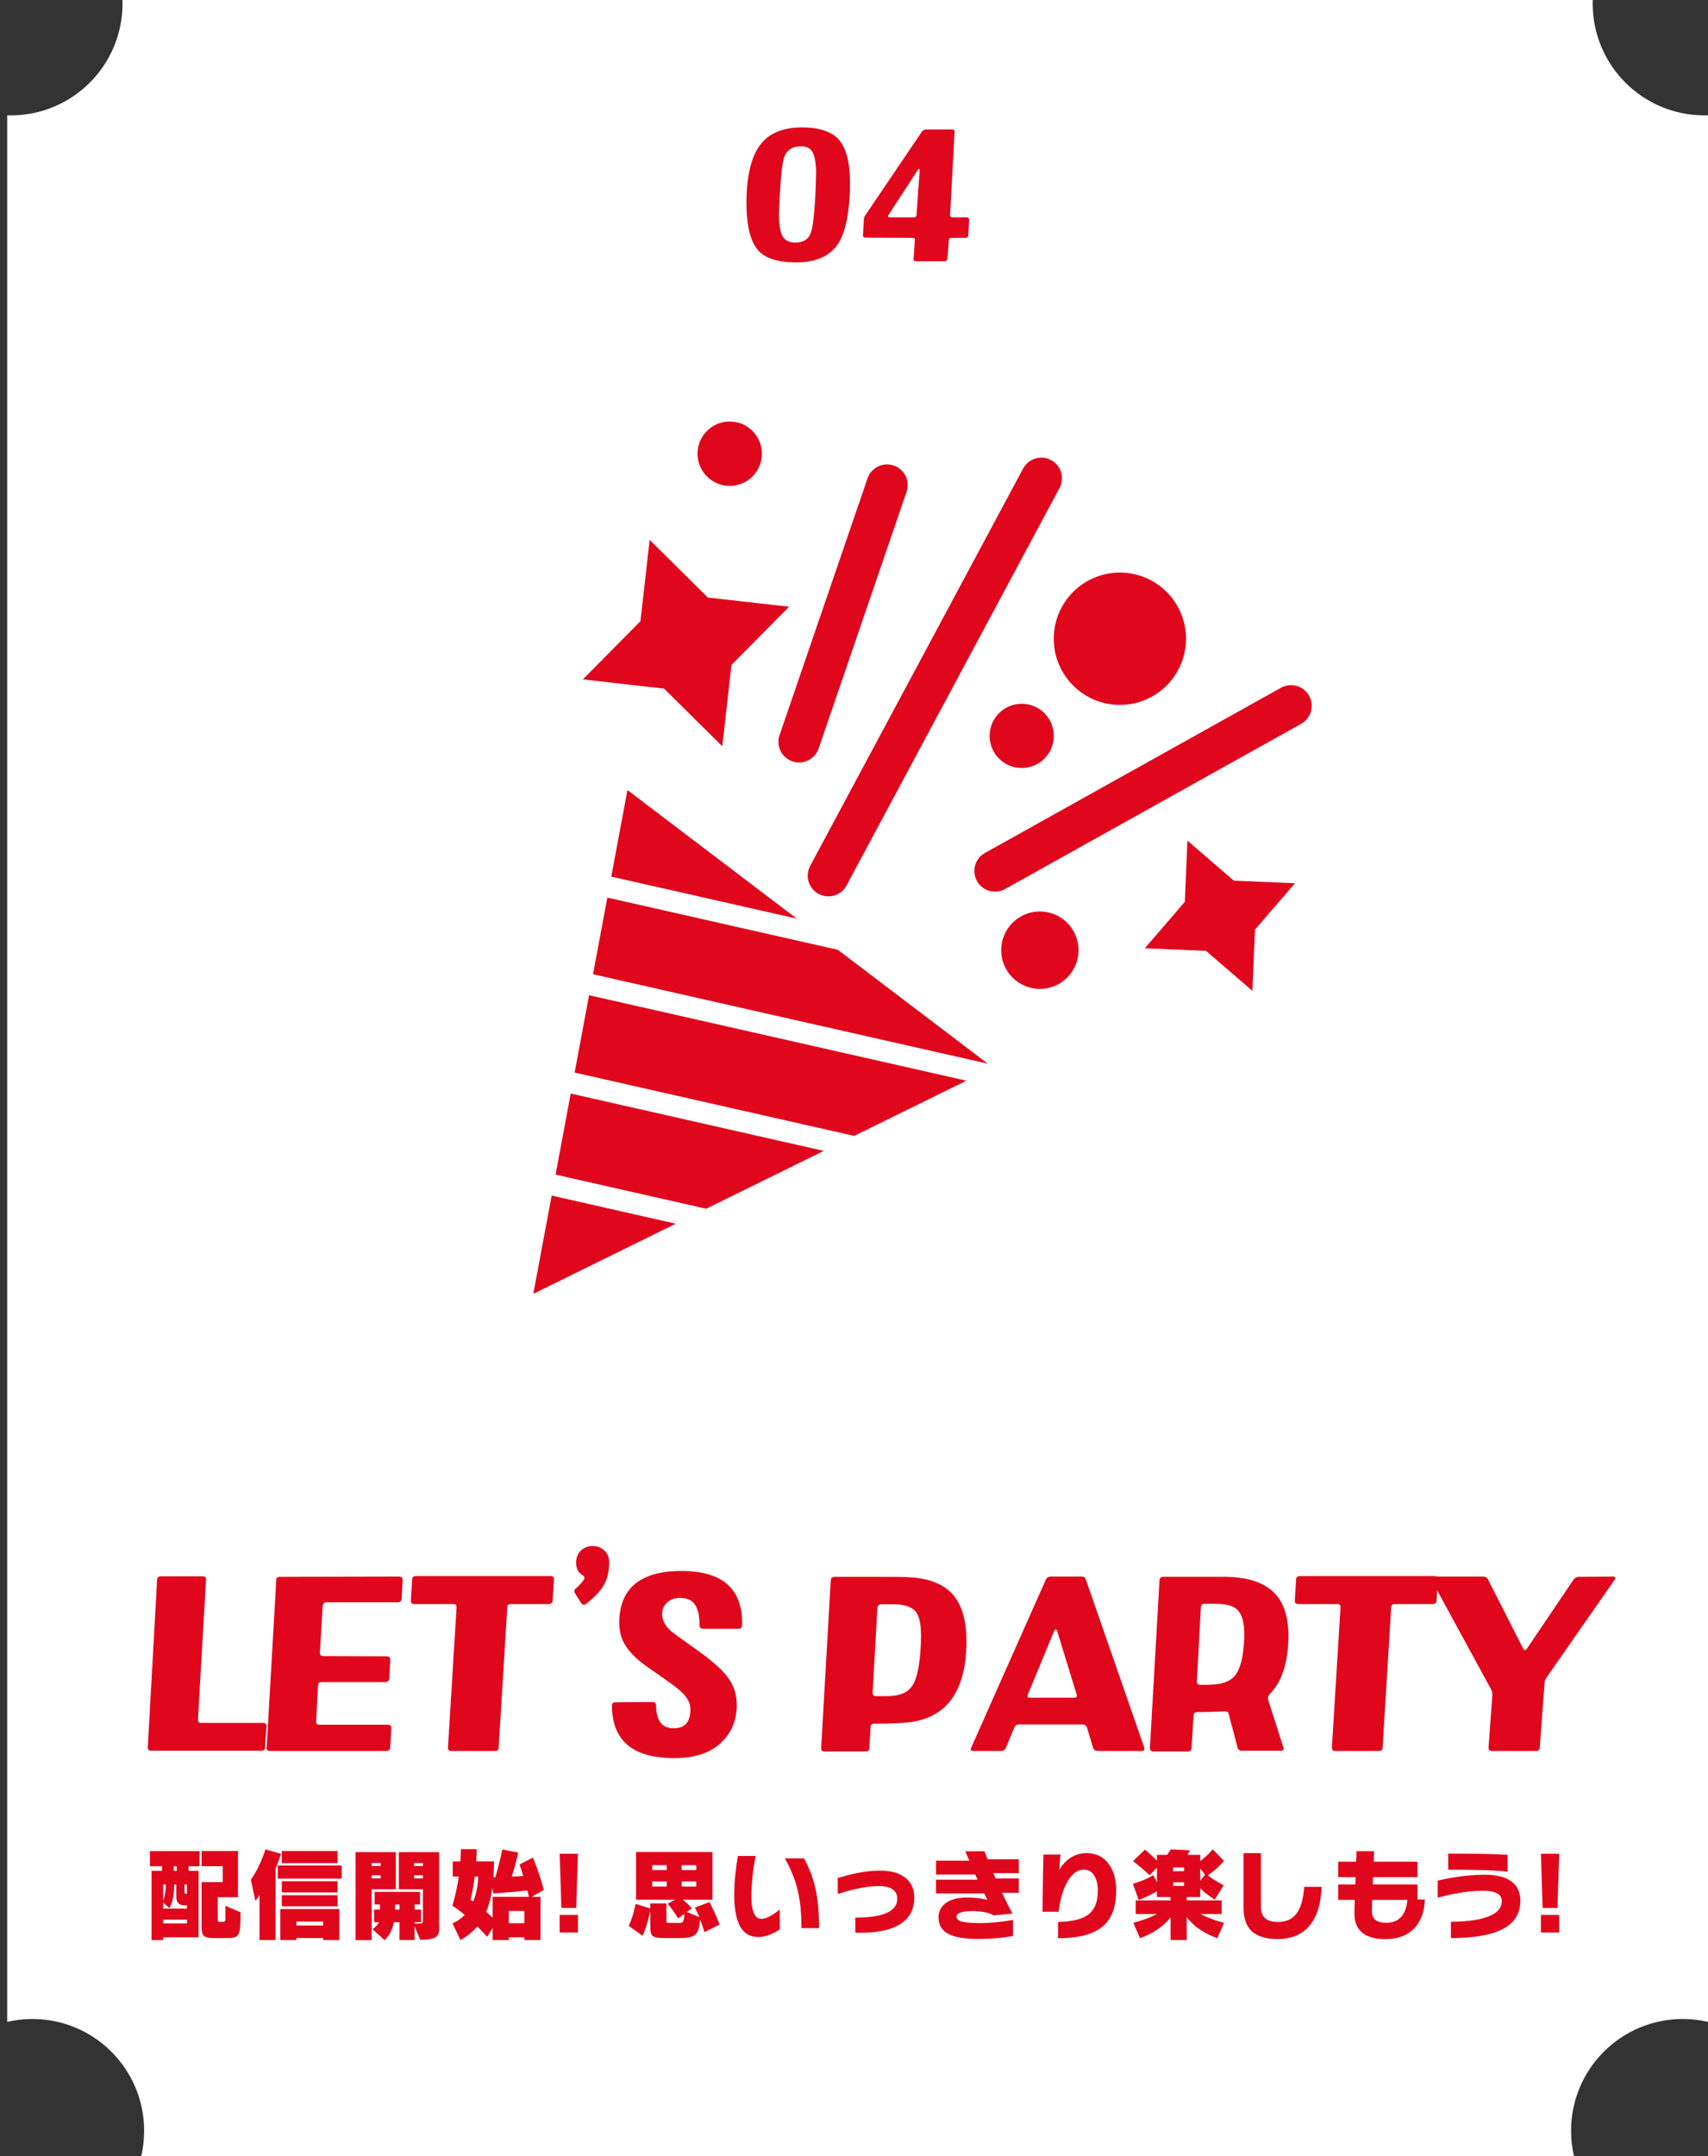
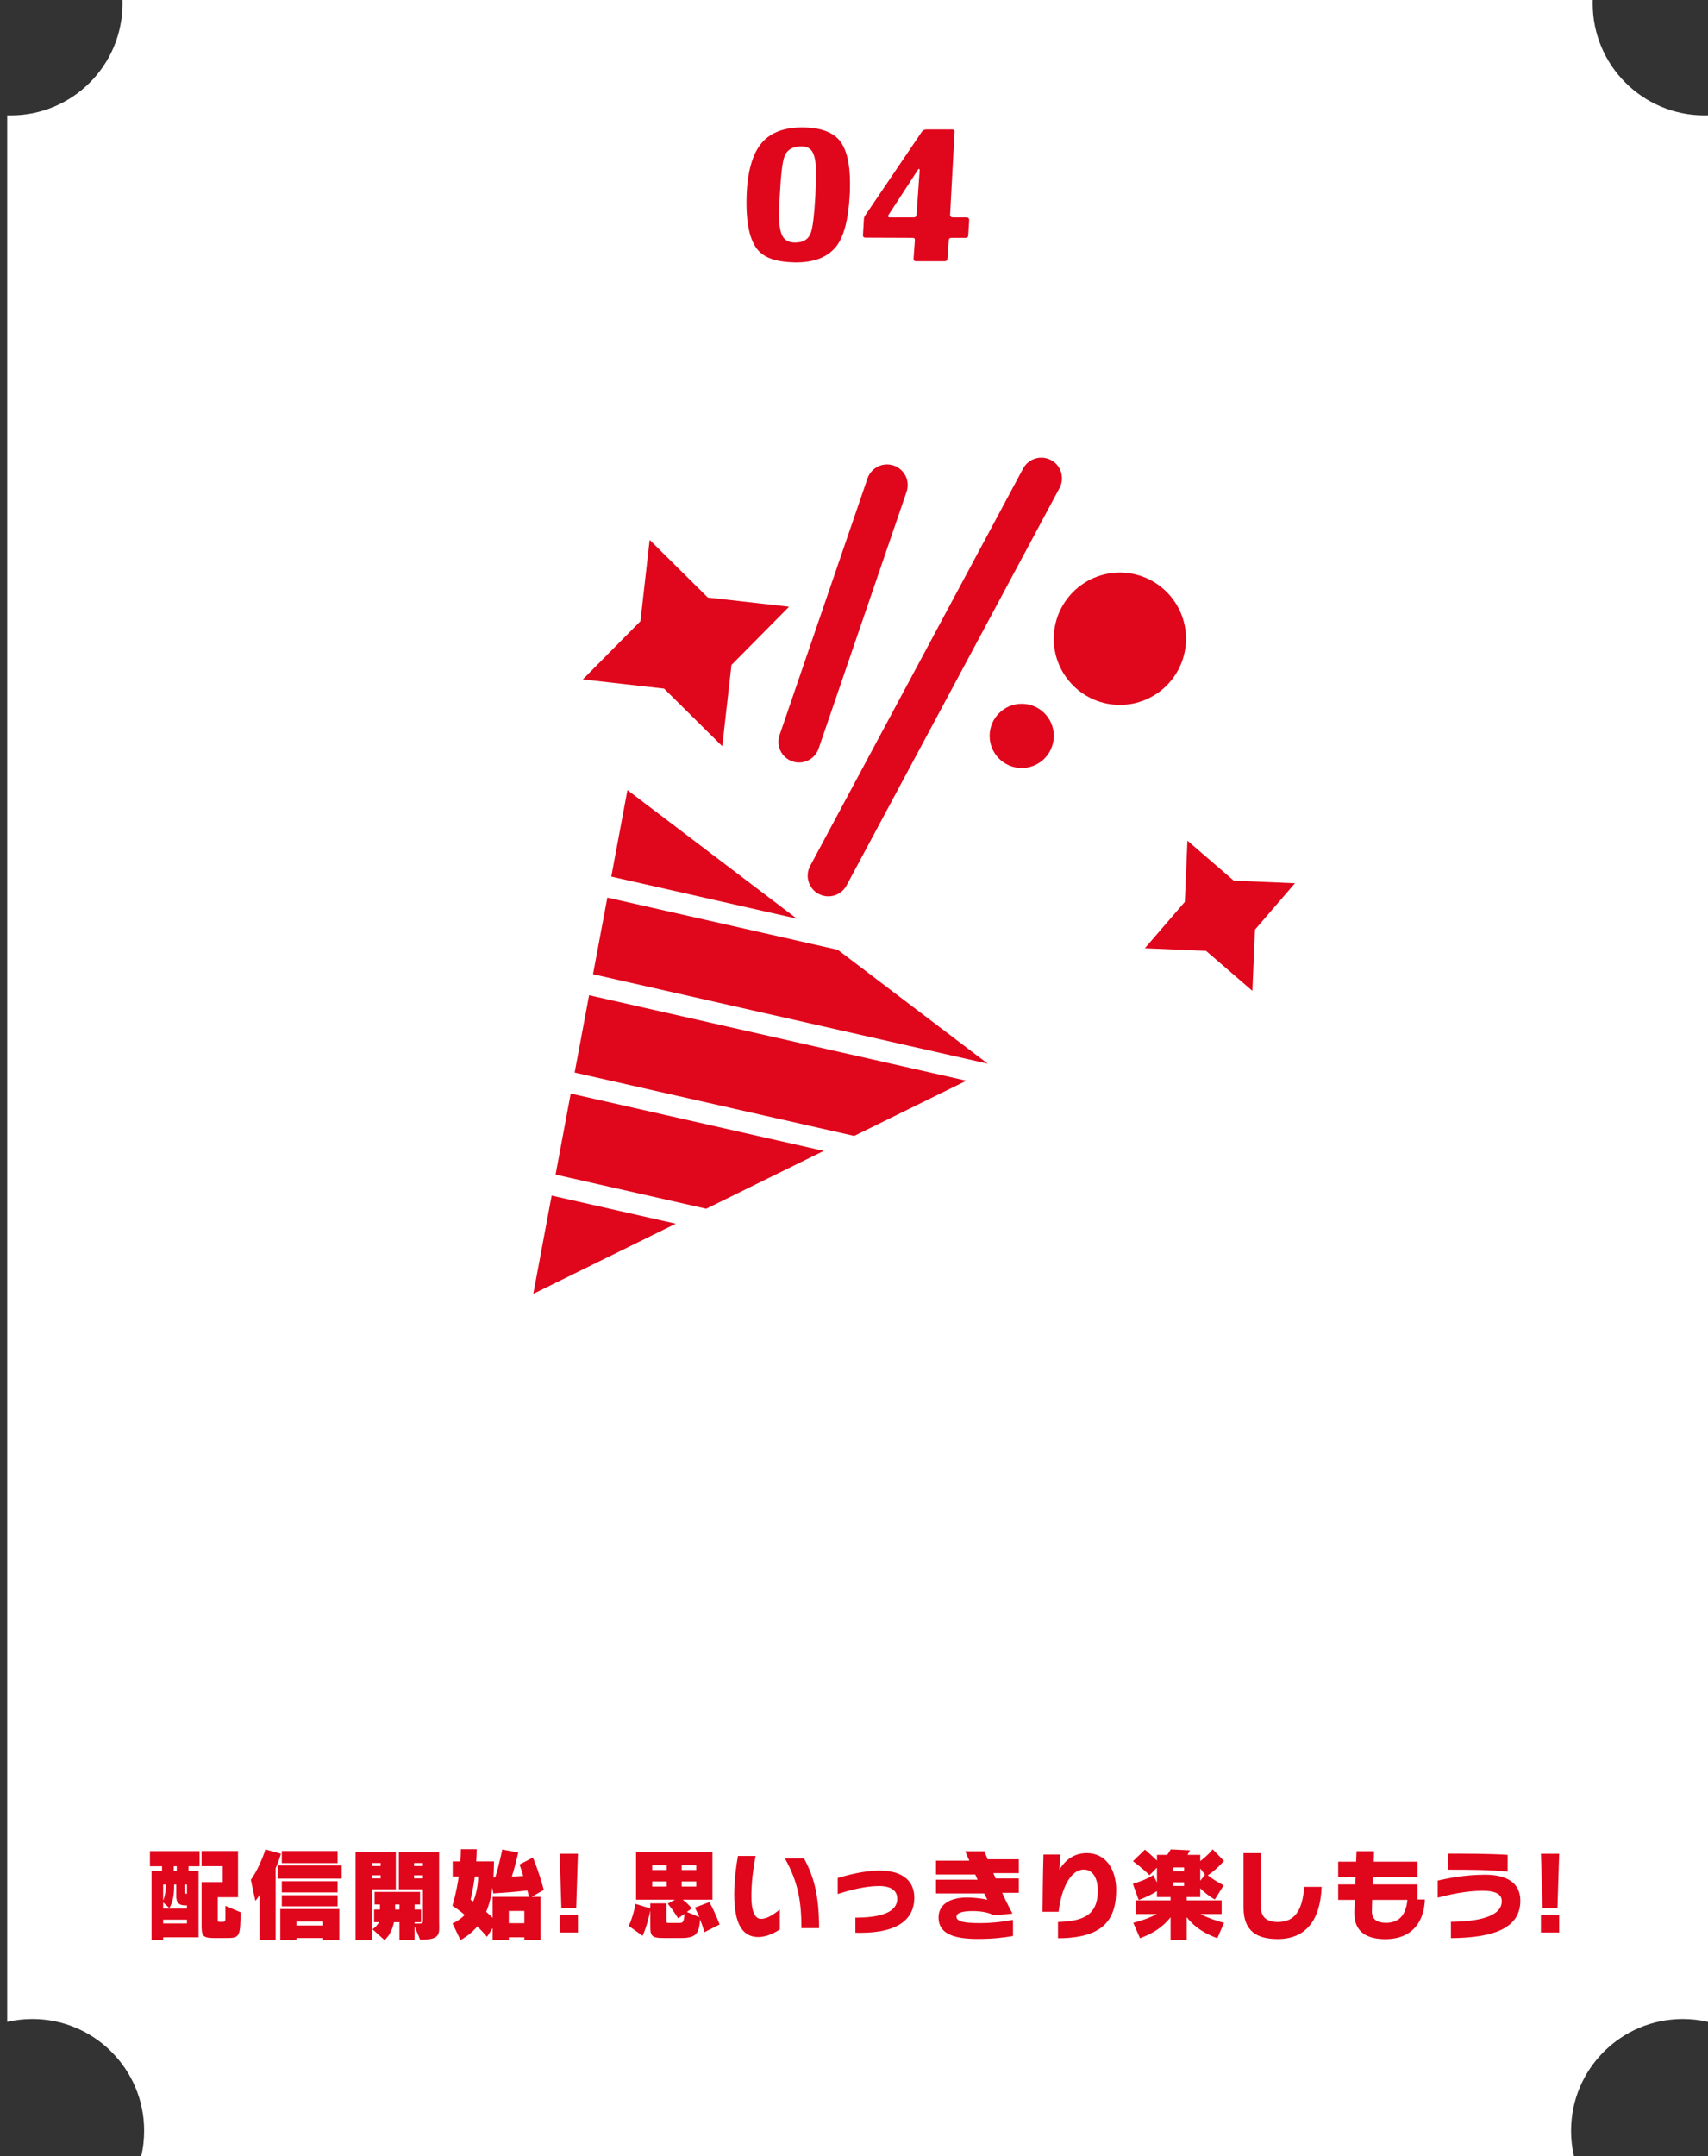
<svg xmlns="http://www.w3.org/2000/svg" width="237" height="299" viewBox="0 0 237 299" fill="none">
  <rect x="0" y="0" width="237" height="299" fill="#333333" stroke="none" />
  <path d="M221.009 0C221.004 0.166 221 0.333 221 0.5C221 9.06 227.94 16 236.5 16C236.667 16 236.834 15.995 237 15.99V280.396C235.875 280.137 234.704 280 233.5 280C224.94 280 218 286.94 218 295.5C218 296.704 218.137 297.875 218.396 299H19.604C19.863 297.875 20 296.704 20 295.5C20 286.94 13.06 280 4.5 280C3.296 280 2.125 280.137 1 280.396V15.99C1.166 15.995 1.333 16 1.5 16C10.06 16 17 9.06 17 0.5C17 0.333 16.997 0.166 16.991 0H221.009Z" fill="white" />
  <path d="M31.416 268.77H29.722C28.042 268.77 27.972 268.406 27.972 266.894V261.014H30.912V258.802H27.972V256.702H33.026V263.114H30.212V266.25C30.212 266.488 30.24 266.53 30.604 266.53H30.716C31.262 266.53 31.276 266.516 31.276 265.886V264.304L33.376 265.2C33.376 268.63 33.208 268.77 31.416 268.77ZM27.552 268.672H22.638V269.064H21.028V259.446H22.484V258.816H20.804V256.716H27.692V258.816H26.152V259.446H27.552V268.672ZM24.528 259.446V258.816H24.108V259.446H24.528ZM25.942 262.638V261.35H25.592V262.26C25.592 262.554 25.62 262.638 25.942 262.638ZM23.016 261.35H22.638V263.576C22.89 262.988 23.016 262.134 23.016 261.35ZM25.942 264.696V264.248H25.718C24.78 264.248 24.458 263.814 24.458 262.96V261.35H24.164C24.164 262.946 23.968 263.758 23.506 264.626L22.638 263.828V264.696H25.942ZM25.942 266.74V266.222H22.638V266.74H25.942ZM46.844 258.382H39.102V256.702H46.844V258.382ZM47.418 260.538H38.542V258.718H47.418V260.538ZM46.844 262.442H39.102V260.902H46.844V262.442ZM38.248 269.05H36.008V262.806C35.784 263.226 35.434 263.618 35.434 263.618L34.804 260.692C34.804 260.692 35.938 259.236 36.834 256.478L38.976 257.08C38.752 257.864 38.542 258.424 38.248 259.096V269.05ZM46.844 264.374H39.102V262.834H46.844V264.374ZM47.082 269.05H44.842V268.77H41.132V269.05H38.892V264.752H47.082V269.05ZM44.842 267.034V266.488H41.132V267.034H44.842ZM58.296 269.008L57.526 267.132V269.05H55.426V266.572H54.67C54.488 267.398 54.18 268.28 53.368 269.064L51.688 267.552C52.052 267.314 52.458 266.894 52.57 266.572H51.912V264.822H52.724V264.122H51.982V262.372H58.282V264.122H57.526V264.822H58.422V266.572H57.526V266.768H57.694C58.618 266.768 58.688 266.754 58.688 266.306V262.008H55.342V256.856H60.928V266.362C60.928 266.712 60.942 267.034 60.942 267.328C60.942 268.448 60.704 269.008 58.296 269.008ZM51.576 269.064H49.336V256.856H54.922V262.008H51.576V269.064ZM58.688 258.788V258.368H57.456V258.788H58.688ZM52.822 258.788V258.368H51.576V258.788H52.822ZM58.688 260.496V260.076H57.456V260.496H58.688ZM52.822 260.496V260.076H51.576V260.496H52.822ZM55.426 264.822V264.122H54.824V264.822H55.426ZM74.998 269.05H72.758V268.672H70.602V269.05H68.362V267.384L67.578 268.602C67.578 268.602 67.032 267.944 66.234 267.16C65.562 267.944 64.778 268.56 63.896 269.05L62.79 266.74C63.476 266.446 64.036 266.026 64.484 265.564C63.924 265.088 63.336 264.64 62.776 264.304C62.776 264.304 63.308 262.596 63.658 260.244H62.818V258.144H63.882C63.924 257.584 63.952 257.024 63.952 256.45H66.15C66.15 257.024 66.122 257.57 66.08 258.144H68.544C68.544 258.942 68.502 259.67 68.474 260.356H68.726C69.286 258.536 69.692 256.492 69.692 256.492L71.904 256.912C71.904 256.912 71.596 258.438 71.022 260.258C71.652 260.23 72.198 260.188 72.604 260.16C72.254 258.984 72.086 258.578 72.086 258.578L73.948 257.612C73.948 257.612 74.732 259.418 75.46 262.092L73.78 263.058H74.998V269.05ZM66.346 260.244H65.884C65.632 262.134 65.296 263.45 65.296 263.45C65.422 263.534 65.548 263.618 65.66 263.702C66.22 262.372 66.346 261 66.346 260.244ZM68.362 265.97V263.058H73.402C73.332 262.736 73.248 262.456 73.178 262.176C72.24 262.288 70.742 262.442 68.446 262.582L68.32 261.784C68.152 263.1 67.858 264.206 67.466 265.13C67.816 265.438 68.11 265.732 68.362 265.97ZM72.758 266.712V265.018H70.602V266.712H72.758ZM79.954 264.598H77.896L77.658 257.08H80.192L79.954 264.598ZM80.192 268H77.658V265.564H80.192V268ZM99.85 266.894L97.75 267.958C97.75 267.958 97.512 267.146 97.148 266.194C96.994 268.21 96.56 268.77 94.446 268.77H92.122C90.33 268.77 90.232 268.462 90.232 266.894V264.948C90.12 265.564 89.798 267.006 89.168 268.462L87.25 267.09C87.922 265.606 88.188 264.038 88.188 264.038L90.232 264.668V263.968H92.472V266.418C92.472 266.614 92.514 266.67 92.752 266.67H94.264C94.74 266.67 94.922 266.6 94.964 265.424L94.096 266.04C94.096 266.04 93.55 265.088 92.654 264.01L93.662 263.45H88.258V256.842H98.856V263.45H94.74C95.328 263.884 96 264.654 96 264.654L95.314 265.158L97.05 265.872C96.896 265.522 96.588 264.864 96.42 264.556L98.436 263.786C99.346 265.466 99.85 266.894 99.85 266.894ZM96.616 259.334V258.662H94.586V259.334H96.616ZM92.514 259.334V258.662H90.498V259.334H92.514ZM96.616 261.63V260.93H94.586V261.63H96.616ZM92.514 261.63V260.93H90.498V261.63H92.514ZM113.654 267.398H111.204C111.204 263.702 110.742 260.972 108.908 257.724H111.568C112.912 260.244 113.654 262.75 113.654 267.398ZM108.208 264.822V267.566C107.648 267.972 106.43 268.63 105.226 268.63C103.112 268.63 101.88 266.964 101.88 262.708C101.88 260.762 102.16 258.662 102.398 257.388H104.848C104.47 259.348 104.26 261.224 104.26 263.016C104.26 264.822 104.652 266.11 105.604 266.11C106.514 266.11 107.396 265.438 108.208 264.822ZM118.694 268.028V265.942C122.124 265.942 124.504 265.242 124.504 263.324C124.504 262.274 123.748 261.56 121.97 261.56C120.038 261.56 117.91 262.134 116.244 262.666V260.44C117.616 260.034 119.912 259.418 122.04 259.418C125.54 259.418 126.87 261.112 126.87 263.17C126.87 265.956 124.882 268.042 119.394 268.042C119.17 268.042 118.932 268.042 118.694 268.028ZM140.562 266.25V268.49C139.204 268.728 137.678 268.896 135.662 268.896C132.302 268.896 130.23 268.154 130.23 265.914C130.23 264.192 131.714 263.156 134.15 263.156C135.48 263.156 136.558 263.352 137.006 263.464C136.866 263.184 136.712 262.904 136.558 262.582H129.88V260.678H135.648L135.326 259.964H129.88V258.046H134.5L133.94 256.744H136.6L137.048 257.85H141.374V259.768H137.832C137.944 260.02 138.042 260.272 138.154 260.51H141.374V262.498H139.064C139.512 263.506 140.002 264.486 140.492 265.382L137.916 265.634C137.384 265.312 136.376 265.032 134.92 265.032C133.632 265.032 132.722 265.27 132.722 265.802C132.722 266.46 133.646 266.698 136.04 266.698C137.524 266.698 139.134 266.53 140.562 266.25ZM146.806 268.798V266.544C150.194 266.418 152.336 265.718 152.336 262.162C152.336 261 151.93 259.278 150.376 259.278C148.626 259.278 147.296 261.728 146.89 265.13H144.664C144.678 263.17 144.706 260.3 144.79 257.192H147.156C147.1 257.724 147.016 258.718 146.988 259.32C147.324 258.746 148.444 256.996 150.768 256.996C153.722 256.996 154.884 259.628 154.884 262.092C154.884 266.418 152.882 268.784 146.806 268.798ZM169.85 266.656L168.912 268.798C167.274 268.182 165.818 267.356 164.67 265.886V269.05H162.43V265.886C161.282 267.356 159.826 268.182 158.188 268.798L157.25 266.656C158.314 266.404 159.77 265.872 160.526 265.438H157.586V263.548H162.43V263.086H160.54V262.26C160.12 262.568 159.112 263.072 158.006 263.506L157.194 261.252C159.28 260.622 160.022 260.034 160.022 260.034L160.54 261.07V259.012L159.504 260.062C158.356 258.928 157.208 258.116 157.208 258.116L158.874 256.506C158.874 256.506 159.56 257.08 160.54 258.032V257.234H161.968L162.458 256.478L165.118 256.604L164.782 257.234H166.546V258.102C167.764 257.178 168.268 256.464 168.268 256.464L169.836 258.074C169.836 258.074 168.87 259.236 167.596 260.076C168.128 260.51 168.94 261.014 169.794 261.462L168.562 263.436C167.736 262.932 167.092 262.428 166.546 261.868V263.086H164.67V263.548H169.514V265.438H166.574C167.33 265.872 168.786 266.404 169.85 266.656ZM164.306 259.502V258.984H162.78V259.502H164.306ZM166.546 260.832L167.204 259.992L166.546 259.124V260.832ZM164.306 261.546V261.042H162.78V261.546H164.306ZM180.966 261.672H183.388C183.206 266.418 181.106 268.91 177.284 268.91C174.442 268.91 172.552 267.832 172.552 264.57V256.996H174.96V264.402C174.96 265.886 175.772 266.544 177.312 266.544C179.636 266.544 180.742 264.962 180.966 261.672ZM196.688 263.422H197.71C197.64 266.264 196.142 268.924 192.222 268.924C189.772 268.924 187.938 268 187.938 265.382V265.172C187.938 265.046 187.966 264.388 187.994 263.478H185.684V261.336H188.064L188.106 260.328H185.684V258.186H188.176C188.218 257.318 188.232 256.73 188.232 256.73H190.668C190.668 256.73 190.64 257.318 190.612 258.186H196.688V260.328H190.514C190.514 260.664 190.5 261 190.486 261.336H196.688V263.422ZM195.288 263.478H190.402C190.374 264.276 190.36 264.85 190.36 264.962V265.032C190.36 266.25 191.144 266.656 192.348 266.656C194.462 266.656 195.134 265.13 195.288 263.478ZM209.196 257.234V259.558C206.704 259.306 203.848 259.292 200.95 259.292V257.066C203.358 257.066 206.564 257.066 209.196 257.234ZM201.328 268.784V266.516C204.94 266.488 208.384 265.858 208.384 263.66C208.384 262.764 207.67 262.218 205.724 262.218C203.372 262.218 200.978 262.778 199.494 263.17V260.804C200.81 260.51 203.218 259.992 206.074 259.992C209.014 259.992 210.96 261.07 210.96 263.59C210.96 267.272 207.53 268.742 201.328 268.784ZM216.112 264.598H214.054L213.816 257.08H216.35L216.112 264.598ZM216.35 268H213.816V265.564H216.35V268Z" fill="#E0061C" />
-   <path d="M36.991 239.395L36.781 242.3C36.781 242.65 36.606 242.79 36.256 242.79H20.996C20.646 242.79 20.506 242.65 20.506 242.3L21.801 219.06C21.836 218.745 22.011 218.605 22.361 218.605H28.136C28.451 218.605 28.591 218.745 28.591 219.06L27.471 238.415C27.436 238.765 27.576 238.94 27.926 238.94H36.501C36.816 238.94 36.991 239.08 36.991 239.395ZM55.868 219.13L55.728 221.72C55.693 222.035 55.518 222.21 55.203 222.21H45.333C44.983 222.21 44.808 222.385 44.773 222.7L44.388 229.175C44.388 229.525 44.528 229.665 44.878 229.665L53.663 229.7C54.013 229.7 54.153 229.875 54.153 230.19L54.013 232.78C53.978 233.095 53.803 233.27 53.453 233.27H44.668C44.318 233.27 44.143 233.41 44.143 233.725L43.863 238.66C43.828 239.01 43.968 239.185 44.283 239.185H53.803C54.153 239.185 54.293 239.325 54.293 239.64L54.153 242.335C54.118 242.685 53.943 242.825 53.593 242.825H37.423C37.108 242.825 36.968 242.685 37.003 242.335L38.333 219.13C38.333 218.815 38.508 218.675 38.823 218.675L55.378 218.64C55.693 218.64 55.868 218.815 55.868 219.13ZM76.86 219.06L76.685 221.93C76.685 222.28 76.475 222.455 76.16 222.455H70.875C70.56 222.455 70.385 222.63 70.385 222.945L69.195 242.335C69.195 242.685 69.02 242.825 68.67 242.825H62.65C62.3 242.825 62.16 242.685 62.16 242.335L63.35 222.945C63.385 222.63 63.245 222.455 62.895 222.455H57.505C57.155 222.455 56.98 222.28 57.015 221.93L57.19 219.06C57.19 218.745 57.4 218.57 57.715 218.57H76.405C76.72 218.57 76.895 218.745 76.86 219.06ZM84.527 216.645C84.527 217.94 84.282 218.99 83.757 219.865C83.337 220.635 82.532 221.475 81.342 222.42C81.097 222.63 80.852 222.595 80.642 222.315L79.802 220.985C79.627 220.705 79.662 220.46 79.907 220.285C80.397 219.865 80.747 219.48 80.992 219.095C81.167 218.85 81.132 218.64 80.852 218.465C80.187 218.08 79.907 217.45 79.942 216.575C79.977 215.91 80.222 215.35 80.677 214.965C81.132 214.58 81.657 214.405 82.217 214.405C82.847 214.405 83.372 214.58 83.827 215C84.282 215.42 84.527 215.98 84.527 216.645ZM102.972 225.36C102.972 225.71 102.797 225.885 102.447 225.885H97.582C97.232 225.885 97.057 225.71 97.057 225.36C97.092 222.945 96.287 221.685 94.642 221.615C93.767 221.545 93.102 221.755 92.612 222.21C92.122 222.63 91.877 223.19 91.877 223.855C91.877 224.695 92.297 225.5 93.137 226.235C93.312 226.375 94.292 227.11 96.112 228.405C98.597 230.12 100.242 231.555 101.047 232.71C101.887 233.83 102.272 235.16 102.237 236.7C102.167 238.625 101.502 240.235 100.242 241.495C98.667 243.105 96.357 243.875 93.347 243.805C87.747 243.77 84.947 241.355 84.912 236.56C84.912 236.245 85.052 236.07 85.367 236.07L90.582 236.035C90.722 236.035 90.827 236.07 90.897 236.175C91.002 236.245 91.037 236.385 91.037 236.49C91.037 237.505 91.247 238.31 91.632 238.87C92.052 239.43 92.682 239.71 93.557 239.675C95.062 239.675 95.832 238.765 95.797 236.98C95.797 236.14 95.307 235.3 94.362 234.46C93.907 234.04 92.472 232.99 90.022 231.31C88.342 230.155 87.187 229 86.557 227.81C86.102 226.935 85.892 225.885 85.927 224.73C86.102 220.075 89.077 217.8 94.817 217.87C100.347 217.94 103.077 220.425 102.972 225.36ZM134.033 229.385C133.578 235.3 130.778 238.45 125.703 238.905C124.828 238.975 123.393 239.045 121.328 239.045C120.978 239.045 120.803 239.185 120.803 239.5L120.628 242.405C120.628 242.755 120.453 242.895 120.103 242.895H114.398C114.083 242.895 113.943 242.755 113.943 242.405L115.273 219.165C115.308 218.85 115.483 218.675 115.833 218.675C121.678 218.675 124.898 218.675 125.423 218.71C128.258 218.745 130.358 219.41 131.758 220.67C133.333 222.105 134.103 224.415 134.103 227.6C134.103 228.16 134.103 228.755 134.033 229.385ZM127.698 229.28C127.768 228.37 127.803 227.565 127.803 226.9C127.803 225.255 127.558 224.1 127.068 223.505C126.578 222.91 125.703 222.56 124.408 222.49C124.338 222.49 123.638 222.49 122.308 222.49C121.958 222.49 121.783 222.665 121.748 223.015L121.083 234.74C121.083 235.055 121.223 235.23 121.573 235.23C122.763 235.23 123.428 235.23 123.638 235.195C125.143 235.125 126.193 234.565 126.753 233.515C127.208 232.675 127.523 231.275 127.698 229.28ZM158.77 242.335C158.84 242.685 158.735 242.825 158.42 242.825H152.33C151.98 242.825 151.77 242.685 151.665 242.335L150.825 239.57C150.72 239.29 150.51 239.15 150.16 239.15H141.41C141.095 239.15 140.885 239.29 140.745 239.57L139.59 242.37C139.45 242.685 139.24 242.825 138.89 242.825H135.075C134.725 242.825 134.62 242.685 134.76 242.37L145.12 219.06C145.26 218.78 145.505 218.64 145.82 218.64H150.055C150.37 218.64 150.615 218.78 150.685 219.095L158.77 242.335ZM149.39 234.985L146.66 226.095C146.625 226.025 146.59 225.99 146.485 225.99C146.415 225.99 146.345 226.025 146.31 226.095L142.635 234.985C142.495 235.3 142.6 235.44 142.915 235.44H149.04C149.355 235.44 149.495 235.3 149.39 234.985ZM178.743 228.02C178.568 231.1 177.693 233.41 176.188 234.95C175.943 235.195 175.873 235.475 175.978 235.755L178.078 242.335C178.183 242.65 178.078 242.79 177.763 242.79H172.303C171.988 242.79 171.778 242.65 171.708 242.3L170.518 237.785C170.448 237.435 170.238 237.295 169.923 237.33C168.523 237.4 167.263 237.435 166.143 237.435C165.828 237.435 165.653 237.575 165.618 237.89L165.338 242.37C165.338 242.72 165.163 242.895 164.848 242.895H160.018C159.703 242.895 159.563 242.72 159.563 242.37L160.893 219.13C160.928 218.815 161.103 218.675 161.418 218.675H169.993C173.178 218.71 175.453 219.48 176.853 220.95C178.148 222.28 178.778 224.24 178.778 226.865C178.778 227.215 178.778 227.635 178.743 228.02ZM172.618 227.775C172.653 227.355 172.653 226.97 172.653 226.585C172.653 225.08 172.373 224.03 171.813 223.365C171.253 222.735 170.238 222.42 168.768 222.42H167.158C166.808 222.42 166.633 222.595 166.633 222.91L166.073 233.165C166.073 233.515 166.248 233.655 166.563 233.655C167.368 233.655 167.893 233.655 168.138 233.62C169.573 233.585 170.623 233.2 171.288 232.465C172.058 231.59 172.478 230.015 172.618 227.775ZM199.513 219.06L199.338 221.93C199.338 222.28 199.128 222.455 198.813 222.455H193.528C193.213 222.455 193.038 222.63 193.038 222.945L191.848 242.335C191.848 242.685 191.673 242.825 191.323 242.825H185.303C184.953 242.825 184.813 242.685 184.813 242.335L186.003 222.945C186.038 222.63 185.898 222.455 185.548 222.455H180.158C179.808 222.455 179.633 222.28 179.668 221.93L179.843 219.06C179.843 218.745 180.053 218.57 180.368 218.57H199.058C199.373 218.57 199.548 218.745 199.513 219.06ZM224.085 219.025L214.67 232.535C214.46 232.815 214.32 233.095 214.32 233.445L213.655 242.335C213.655 242.685 213.48 242.825 213.165 242.825H207.04C206.69 242.825 206.55 242.685 206.55 242.335L207.075 235.125C207.075 234.81 207.04 234.495 206.865 234.215L198.605 219.06C198.535 218.99 198.535 218.885 198.605 218.78C198.675 218.675 198.745 218.64 198.85 218.64H205.78C206.095 218.64 206.34 218.78 206.48 219.06L211.345 228.615C211.485 228.895 211.66 228.93 211.87 228.65L218.345 219.06C218.52 218.815 218.8 218.675 219.15 218.675L223.875 218.64C224.015 218.64 224.085 218.675 224.12 218.815C224.155 218.885 224.155 218.955 224.085 219.025Z" fill="#E0061C" />
  <path d="M93.769 169.708L74 179.433L76.547 165.808L93.769 169.708ZM114.302 159.608L97.993 167.63L77.091 162.896L79.192 151.657L114.302 159.608ZM134.09 149.875L118.526 157.53L79.736 148.746L81.742 138.021L134.09 149.875ZM116.255 131.723L137.063 147.514L82.286 135.109L84.274 124.48L116.255 131.723ZM110.555 127.397L84.819 121.569L87.064 109.57L110.555 127.397Z" fill="#E0061C" />
  <path d="M147.017 67.687C147.765 66.292 147.241 64.555 145.846 63.807C144.451 63.059 142.714 63.584 141.966 64.979L112.417 120.087C111.669 121.482 112.194 123.219 113.588 123.967C114.983 124.715 116.72 124.19 117.468 122.796L147.017 67.687Z" fill="#E0061C" />
-   <path d="M180.539 100.385C181.921 99.615 182.417 97.869 181.646 96.487C180.875 95.105 179.13 94.609 177.747 95.38L136.671 118.29C135.289 119.061 134.794 120.806 135.564 122.188C136.335 123.57 138.081 124.066 139.463 123.295L180.539 100.385Z" fill="#E0061C" />
  <path d="M125.797 68.202C126.31 66.705 125.513 65.075 124.015 64.562C122.518 64.049 120.889 64.847 120.376 66.344L108.17 101.952C107.657 103.449 108.455 105.079 109.952 105.592C111.449 106.105 113.078 105.308 113.592 103.811L125.797 68.202Z" fill="#E0061C" />
  <path d="M109.49 84.144L101.499 92.216L100.221 103.49L92.149 95.499L80.875 94.221L88.866 86.149L90.144 74.875L98.216 82.866L109.49 84.144Z" fill="#E0061C" />
  <path d="M179.685 122.492L174.142 128.923L173.779 137.412L167.348 131.869L158.859 131.506L164.402 125.075L164.765 116.586L171.196 122.129L179.685 122.492Z" fill="#E0061C" />
-   <path d="M144.29 137.142C147.254 137.142 149.658 134.739 149.658 131.774C149.658 128.81 147.254 126.406 144.29 126.406C141.325 126.406 138.922 128.81 138.922 131.774C138.922 134.739 141.325 137.142 144.29 137.142Z" fill="#E0061C" />
  <path d="M141.773 106.508C144.233 106.508 146.226 104.514 146.226 102.055C146.226 99.595 144.233 97.602 141.773 97.602C139.314 97.602 137.32 99.595 137.32 102.055C137.32 104.514 139.314 106.508 141.773 106.508Z" fill="#E0061C" />
-   <path d="M101.256 67.386C103.722 67.386 105.722 65.386 105.722 62.92C105.722 60.453 103.722 58.453 101.256 58.453C98.789 58.453 96.789 60.453 96.789 62.92C96.789 65.386 98.789 67.386 101.256 67.386Z" fill="#E0061C" />
  <path d="M155.394 97.757C160.461 97.757 164.569 93.649 164.569 88.581C164.569 83.514 160.461 79.406 155.394 79.406C150.327 79.406 146.219 83.514 146.219 88.581C146.219 93.649 150.327 97.757 155.394 97.757Z" fill="#E0061C" />
  <path d="M117.893 27.238C117.711 30.384 117.139 32.646 116.151 34.024C114.955 35.636 113.005 36.442 110.249 36.39C107.857 36.338 106.193 35.818 105.231 34.752C104.035 33.426 103.489 30.93 103.593 27.264C103.697 23.78 104.425 21.284 105.751 19.75C106.973 18.372 108.819 17.67 111.289 17.67C113.733 17.67 115.449 18.268 116.463 19.438C117.451 20.634 117.945 22.61 117.945 25.366C117.945 25.938 117.945 26.562 117.893 27.238ZM113.135 27.212C113.187 25.73 113.239 24.664 113.239 24.014C113.239 22.714 113.083 21.778 112.797 21.18C112.511 20.608 111.991 20.296 111.211 20.296C109.963 20.296 109.183 20.79 108.845 21.726C108.559 22.454 108.351 24.3 108.195 27.238C108.143 28.252 108.091 29.084 108.091 29.734C108.091 31.19 108.273 32.204 108.585 32.75C108.897 33.322 109.469 33.634 110.275 33.634C111.419 33.66 112.173 33.218 112.511 32.282C112.771 31.606 112.979 29.916 113.135 27.212ZM134.485 30.514L134.355 32.594C134.355 32.854 134.251 32.984 133.991 32.984H132.041C131.781 32.984 131.677 33.088 131.651 33.322L131.469 35.844C131.443 36.104 131.313 36.234 131.053 36.234H127.127C126.867 36.234 126.763 36.104 126.763 35.87L126.945 33.322C126.971 33.088 126.867 32.984 126.633 32.984L120.107 32.958C119.847 32.958 119.717 32.828 119.743 32.594L119.873 30.41C119.873 30.176 119.977 29.968 120.133 29.76L127.933 18.242C128.089 18.06 128.297 17.956 128.531 17.956H132.119C132.379 17.956 132.483 18.06 132.457 18.294L131.833 29.812C131.833 29.916 131.859 29.994 131.937 30.046C131.989 30.124 132.093 30.15 132.171 30.15H134.147C134.251 30.15 134.329 30.202 134.381 30.254C134.459 30.332 134.485 30.41 134.485 30.514ZM127.621 23.494C127.569 23.442 127.491 23.416 127.439 23.442L123.253 29.864C123.201 29.916 123.201 29.994 123.253 30.046C123.279 30.124 123.331 30.15 123.435 30.15H126.789C127.023 30.15 127.153 30.046 127.179 29.812L127.621 23.494Z" fill="#E0061C" />
</svg>